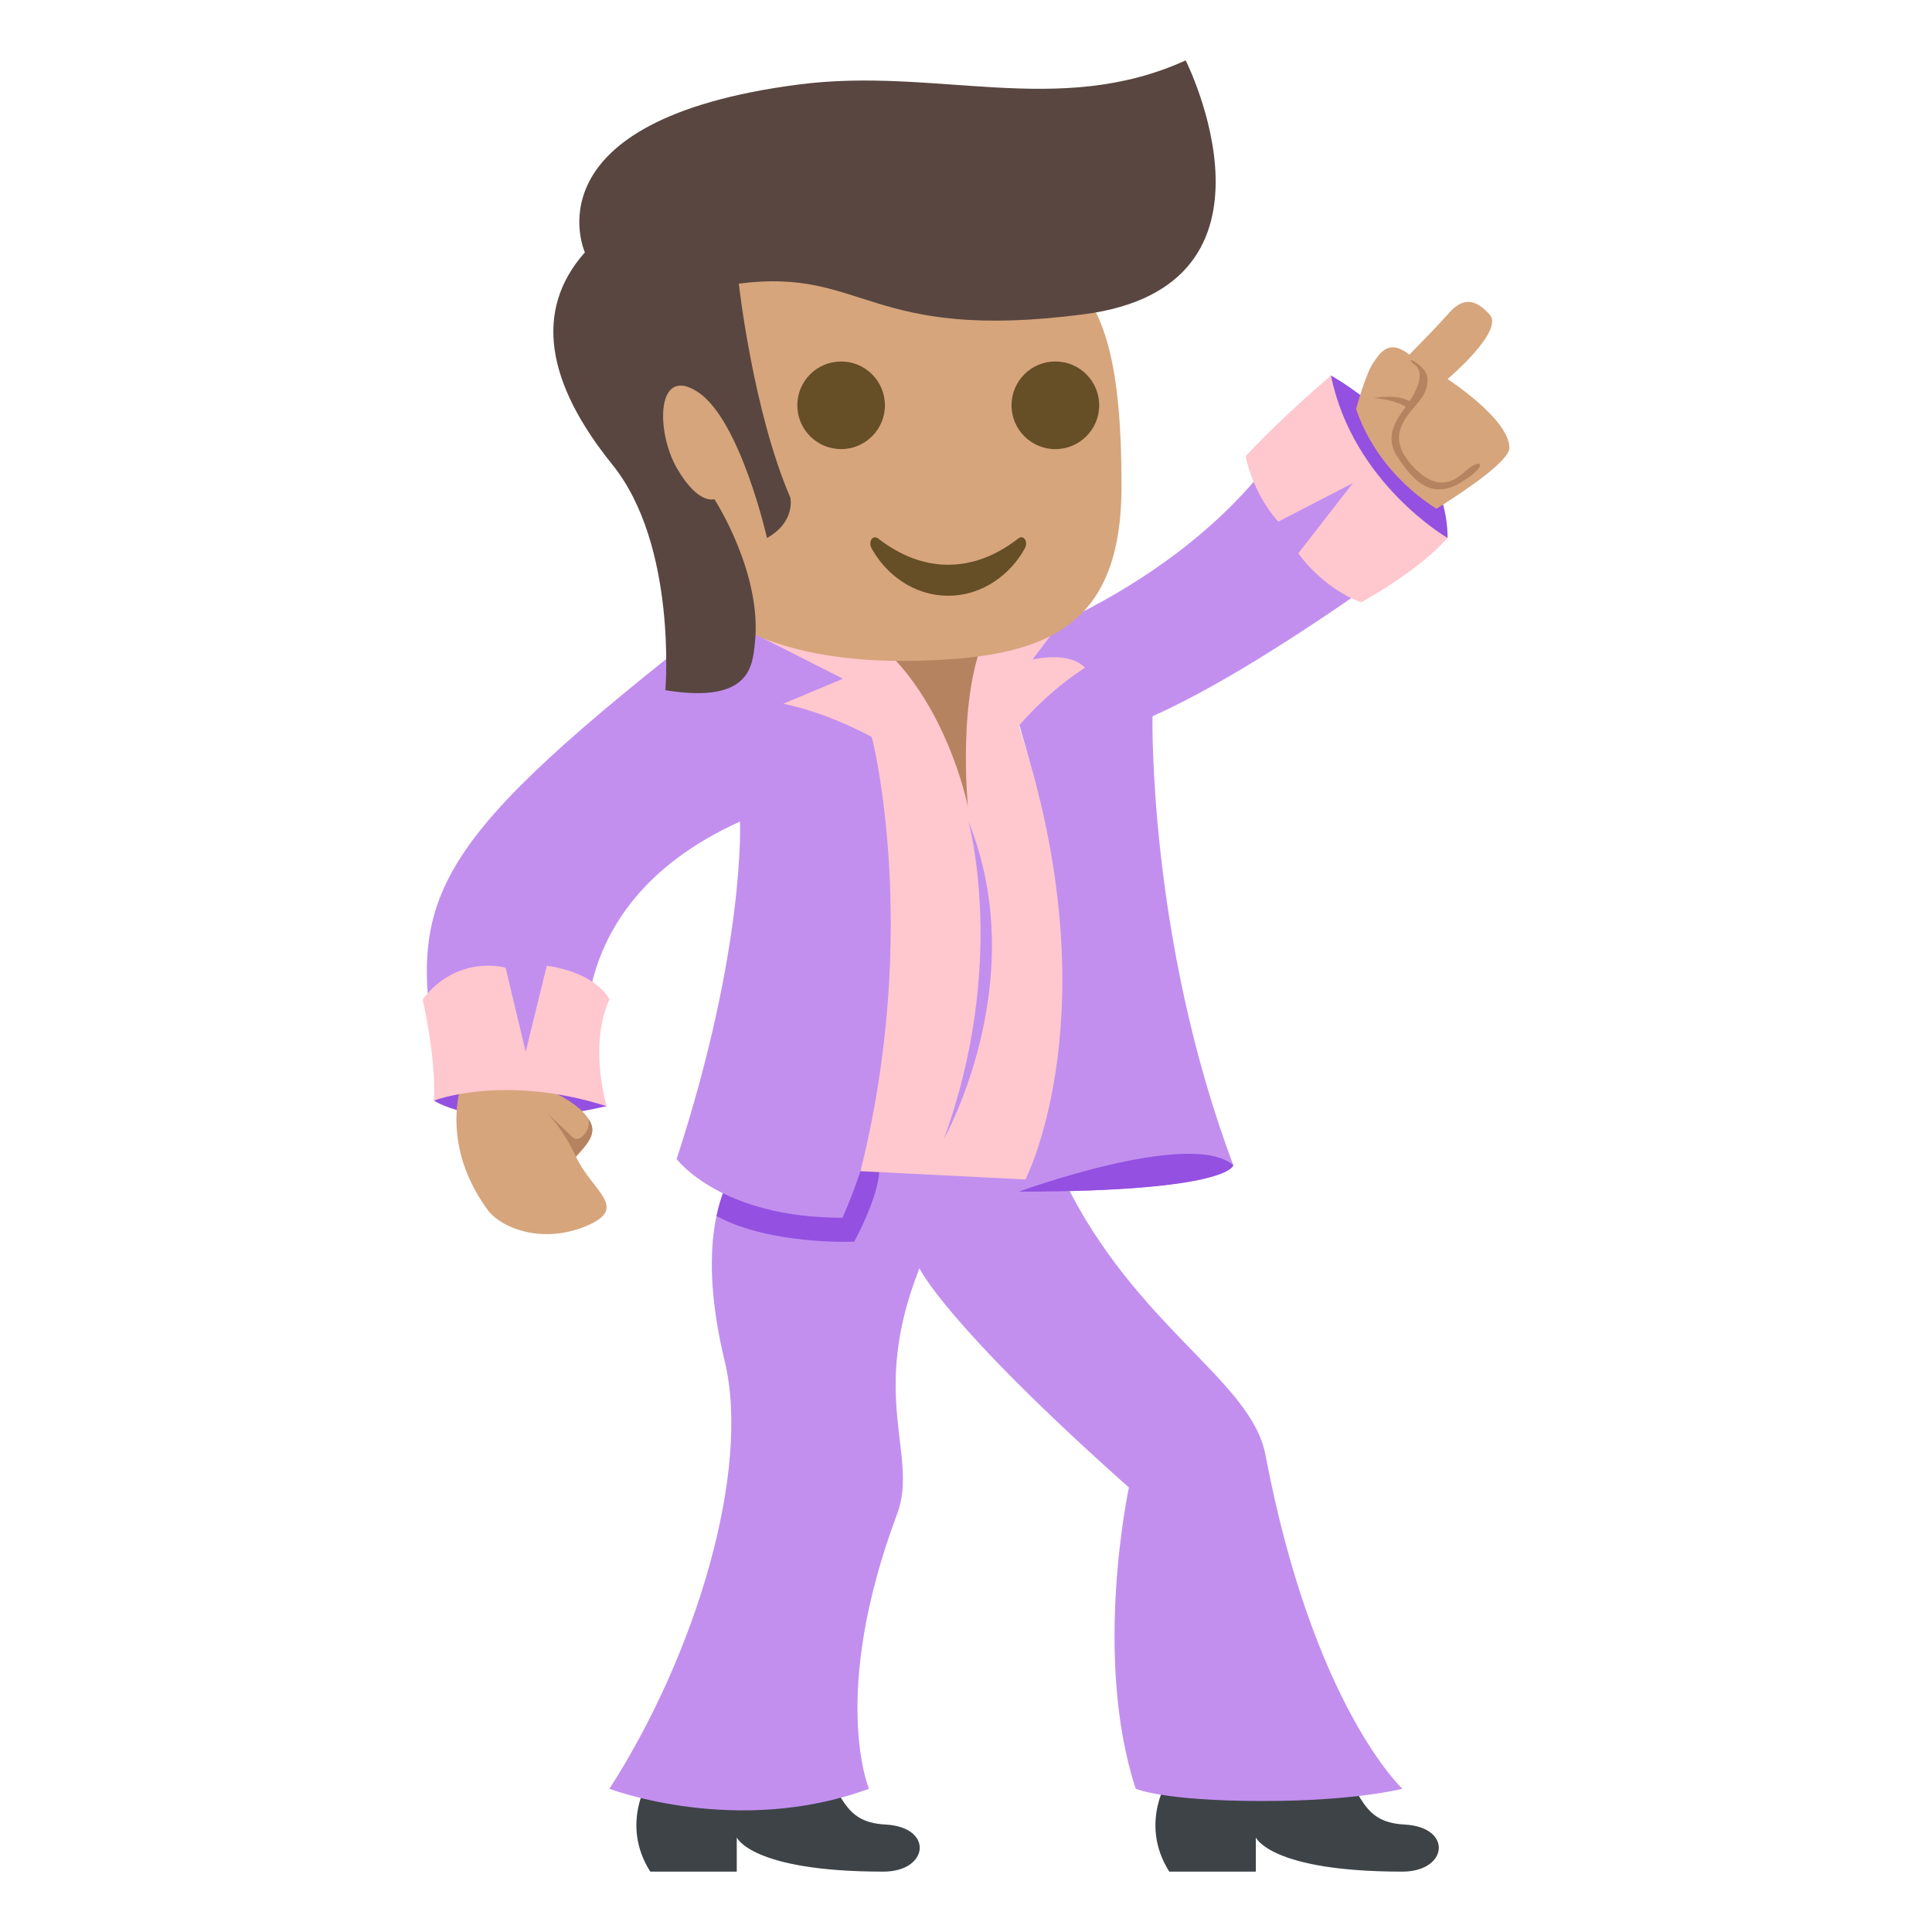
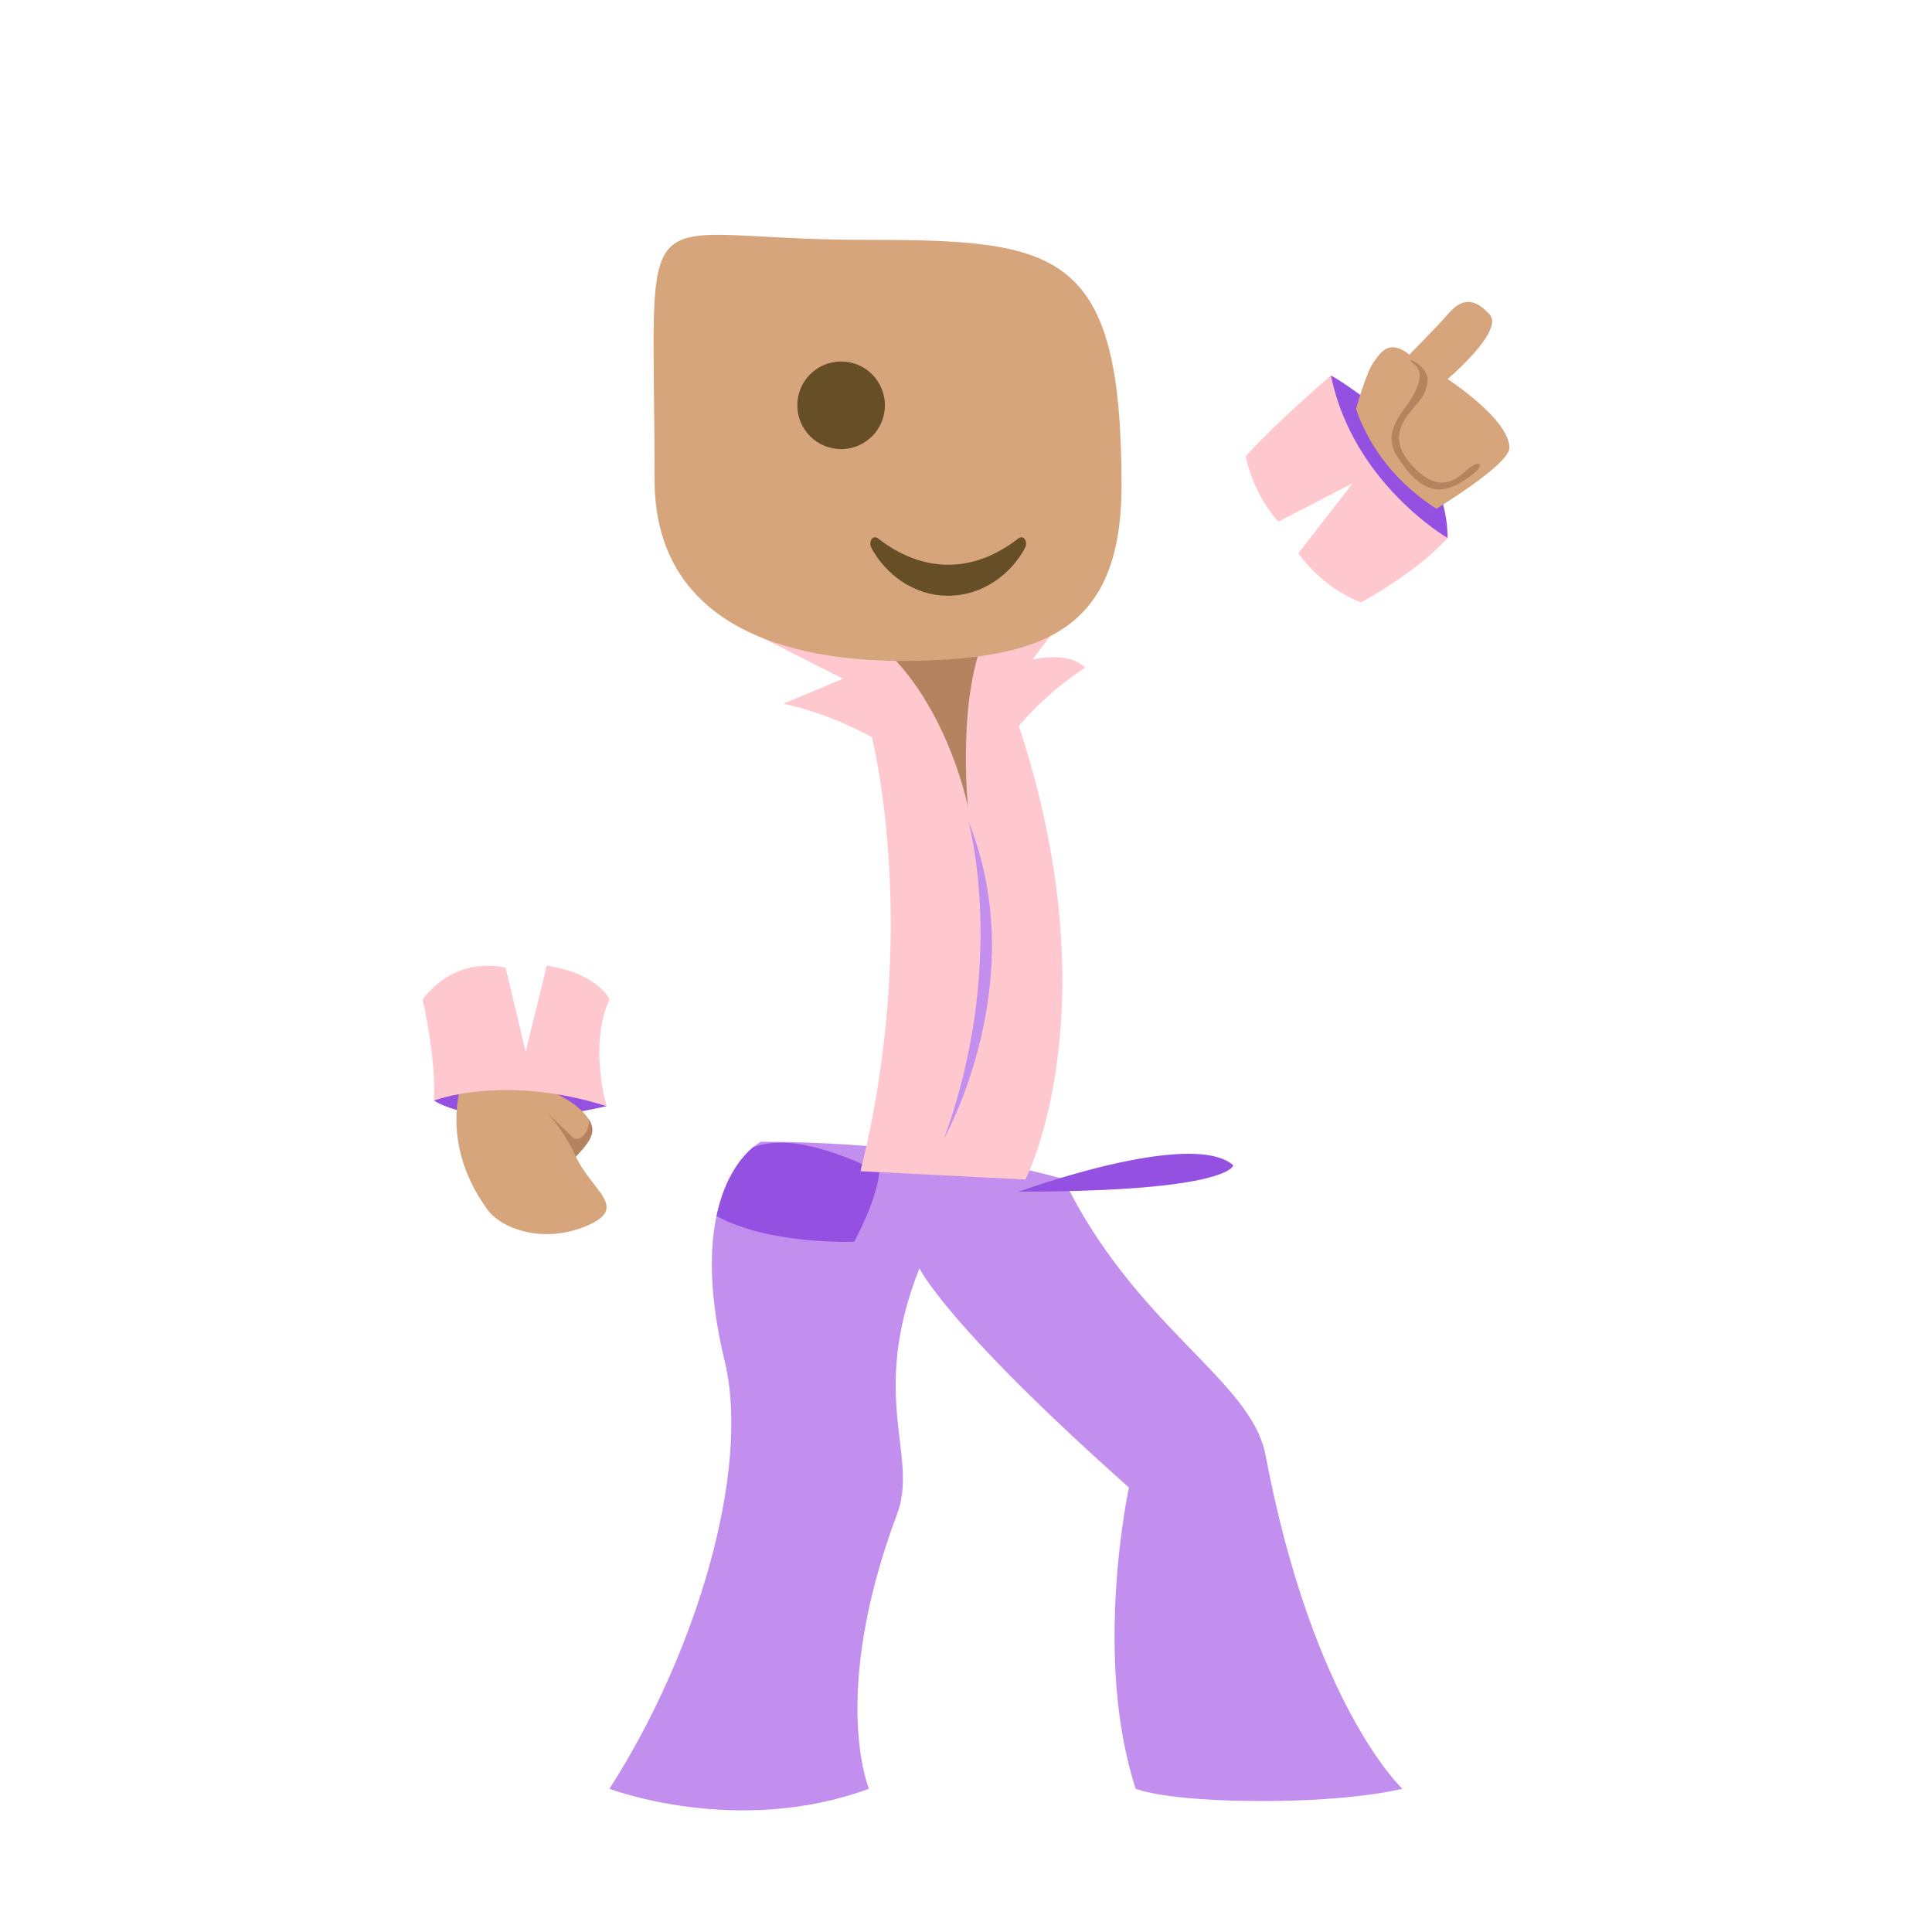
<svg xmlns="http://www.w3.org/2000/svg" width="64" height="64" viewBox="0 0 64 64">
-   <path fill="#3E4347" d="M21.541 58.883s-1.035 1.486 0 3.117h2.865v-1.133S24.885 62 29.261 62c1.514 0 1.672-1.473.08-1.559-1.607-.086-1.371-1.203-2.875-3.117l-4.925 1.559zM38.734 58.883s-1.033 1.486 0 3.117h2.867v-1.133S42.078 62 46.455 62c1.514 0 1.674-1.473.08-1.559-1.607-.086-1.369-1.203-2.873-3.117l-4.928 1.559z" />
  <path fill="#C28FEF" d="M41.92 48.195c-.475-2.492-4.299-4.225-6.688-9.137 0 0-4.061-1.236-10.029-1.236 0 0-2.629 1.32-1.195 7.275.871 3.613-.955 9.713-3.82 14.158 0 0 4.219 1.611 8.598 0 0 0-1.314-3.104.932-9.102.725-1.936-.955-3.859.74-8.141 0 0 .822 1.818 6.939 7.264 0 0-1.209 5.6.225 9.979 0 0 .916.406 4.213.406 3.088 0 4.621-.406 4.621-.406s-2.956-2.743-4.536-11.06z" />
  <path fill="#9450E0" d="M29.125 38.826c-2.111-1.039-3.393-1.125-4.178-.82-.342.283-.93.951-1.211 2.279 1.805.973 4.564.846 4.564.846.827-1.576.825-2.305.825-2.305z" />
-   <path fill="#C28FEF" d="M32.924 21.508s7.23-2.172 10.334-8.057c0 0 .492 2.254 4.154 4.457 0 0-5.414 4.119-9.234 5.818 0 0-.154 7.357 2.678 14.873 0 0-.26.875-7.105.875-.001.001 3.53-6.263-.827-17.966zM27.908 21.852s-3.357-1.982-5.014-.676c-8.895 7.02-9.411 8.729-8.36 14.24 0 0 1.828-1.328 5.012.162 0 0-1.434-5.467 4.967-8.363 0 0 .193 4.152-2.098 11.178 0 0 1.434 1.947 5.492 1.947.001 0 4.3-9.096.001-18.488z" />
  <path fill="#9450E0" d="M44.09 12.439s3.863 2.115 3.863 5.383h-2.191s-.188-1.77-1.152-2.475c-.967-.702-.52-2.908-.52-2.908z" />
  <path fill="#FFC7CE" d="M44.09 12.439s-1.662 1.41-2.826 2.674c0 0 .207 1.191 1.08 2.168l2.471-1.277-1.807 2.324s.748 1.121 2.078 1.625c0 0 1.828-.975 2.867-2.131 0 0-3.139-1.818-3.863-5.383z" />
  <path fill="#D6A57C" d="M47.953 12.557s1.891-1.598 1.393-2.139c-.498-.543-.904-.57-1.393 0-.195.229-.582.631-1.264 1.33-.719-.57-1.002.01-1.178.24-.26.344-.59 1.563-.59 1.563.463 1.35 1.412 2.502 2.662 3.303.96-.602 2.417-1.584 2.417-2.02 0-.949-2.047-2.277-2.047-2.277z" />
-   <path fill="#B58360" d="M45.512 13.184s.891-.176 1.316.195l-.188.145c.001-.001-.327-.27-1.128-.34z" />
  <path fill="#9450E0" d="M14.373 36.457s1.627 1.127 5.721.186c0 0-2.134-1.743-5.721-.186z" />
  <path fill="#D6A57C" d="M15.447 35.443s-1.086 2.162.697 4.623c.455.629 1.834 1.156 3.284.545 1.43-.604.193-1.137-.35-2.297.338-.373.672-.713.494-1.109-.271-.6-1.204-1-1.204-1s.481-1.029-2.921-.762z" />
  <path fill="#B58360" d="M19.572 37.205c-.023-.053-.059-.102-.09-.15.127.322-.275.848-.514.617-.368-.354-.856-.814-.856-.814.625.654.965 1.457.965 1.457.339-.374.673-.713.495-1.11z" />
  <path fill="#FFC7CE" d="M14 33.104s.457 1.982.373 3.354c0 0 2.316-.896 5.721.186 0 0-.602-2.023.094-3.539 0 0-.371-.861-2.075-1.115l-.699 2.85-.664-2.781c0-.002-1.579-.469-2.75 1.045z" />
  <path fill="#B58360" d="M48.555 15.598c-.301.271-.879.783-1.746-.143-.865-.926-.33-1.521.066-2.004.162-.197.414-.428.414-.902 0-.434-.852-.83-.457-.486 0 0 .58.252-.25 1.389-.336.461-.732 1.014-.291 1.68.479.723 1.082 1.455 2.076.865.996-.589.707-.868.188-.399zM32.924 21.176h-4.363l3.521 5.658z" />
  <path fill="#FFC7CE" d="M35.945 22.121c-.539-.572-1.744-.271-1.744-.271l1.434-1.896c-1.123.813-2.93.977-2.93.977-1.018 2.025-.641 5.795-.641 5.795s-.77-3.934-3.473-5.795c0 0-1.371-.217-3.303.217l2.637 1.336-1.982.83s1.277.213 2.938 1.1c.002.004 1.633 6.35-.377 14.383l5.465.275s2.891-5.584-.219-15.027c1.092-1.268 2.195-1.924 2.195-1.924z" />
  <path fill="#9450E0" d="M33.75 39.475s5.705-2.09 7.105-.875c0 0-.074.875-7.105.875z" />
  <path fill="#C28FEF" d="M32.082 27.215s1.309 4.695-.811 10.506c0 0 2.948-5.221.811-10.506z" />
  <g>
    <path fill="#D6A57C" d="M28.617 7.945c-7.852 0-6.934-2.006-6.934 7.939 0 4.723 4.207 6.09 8.584 6.006 4.381-.082 6.885-1.076 6.885-5.803 0-7.851-2.093-8.142-8.535-8.142z" />
-     <path fill="#594640" d="M25.006 21.311c-.082.744-.146 2.012-2.965 1.553 0 0 .402-4.799-1.756-7.473-2.159-2.676-2.629-5.092-.91-7.031 0 0-1.987-4.385 7.082-5.561 4.572-.592 8.6 1.123 12.82-.799 0 0 3.771 7.486-3.381 8.412-7.152.928-7.236-1.557-11.422-1.016 0 0 .469 4.223 1.707 7.088 0 0 .182.801-.773 1.338 0 0-.877-3.891-2.279-4.828-1.402-.936-1.408 1.318-.697 2.531.707 1.215 1.232 1.01 1.232 1.01s1.598 2.455 1.342 4.776z" />
    <circle fill="#664E27" cx="27.863" cy="13.426" r="1.451" />
-     <circle fill="#664E27" cx="34.96" cy="13.426" r="1.452" />
    <path fill="#664E27" d="M33.729 17.84c-1.492 1.162-3.152 1.154-4.637 0-.18-.139-.34.102-.219.324.453.83 1.367 1.57 2.535 1.57 1.172 0 2.088-.74 2.541-1.57.121-.223-.041-.463-.22-.324z" />
  </g>
</svg>